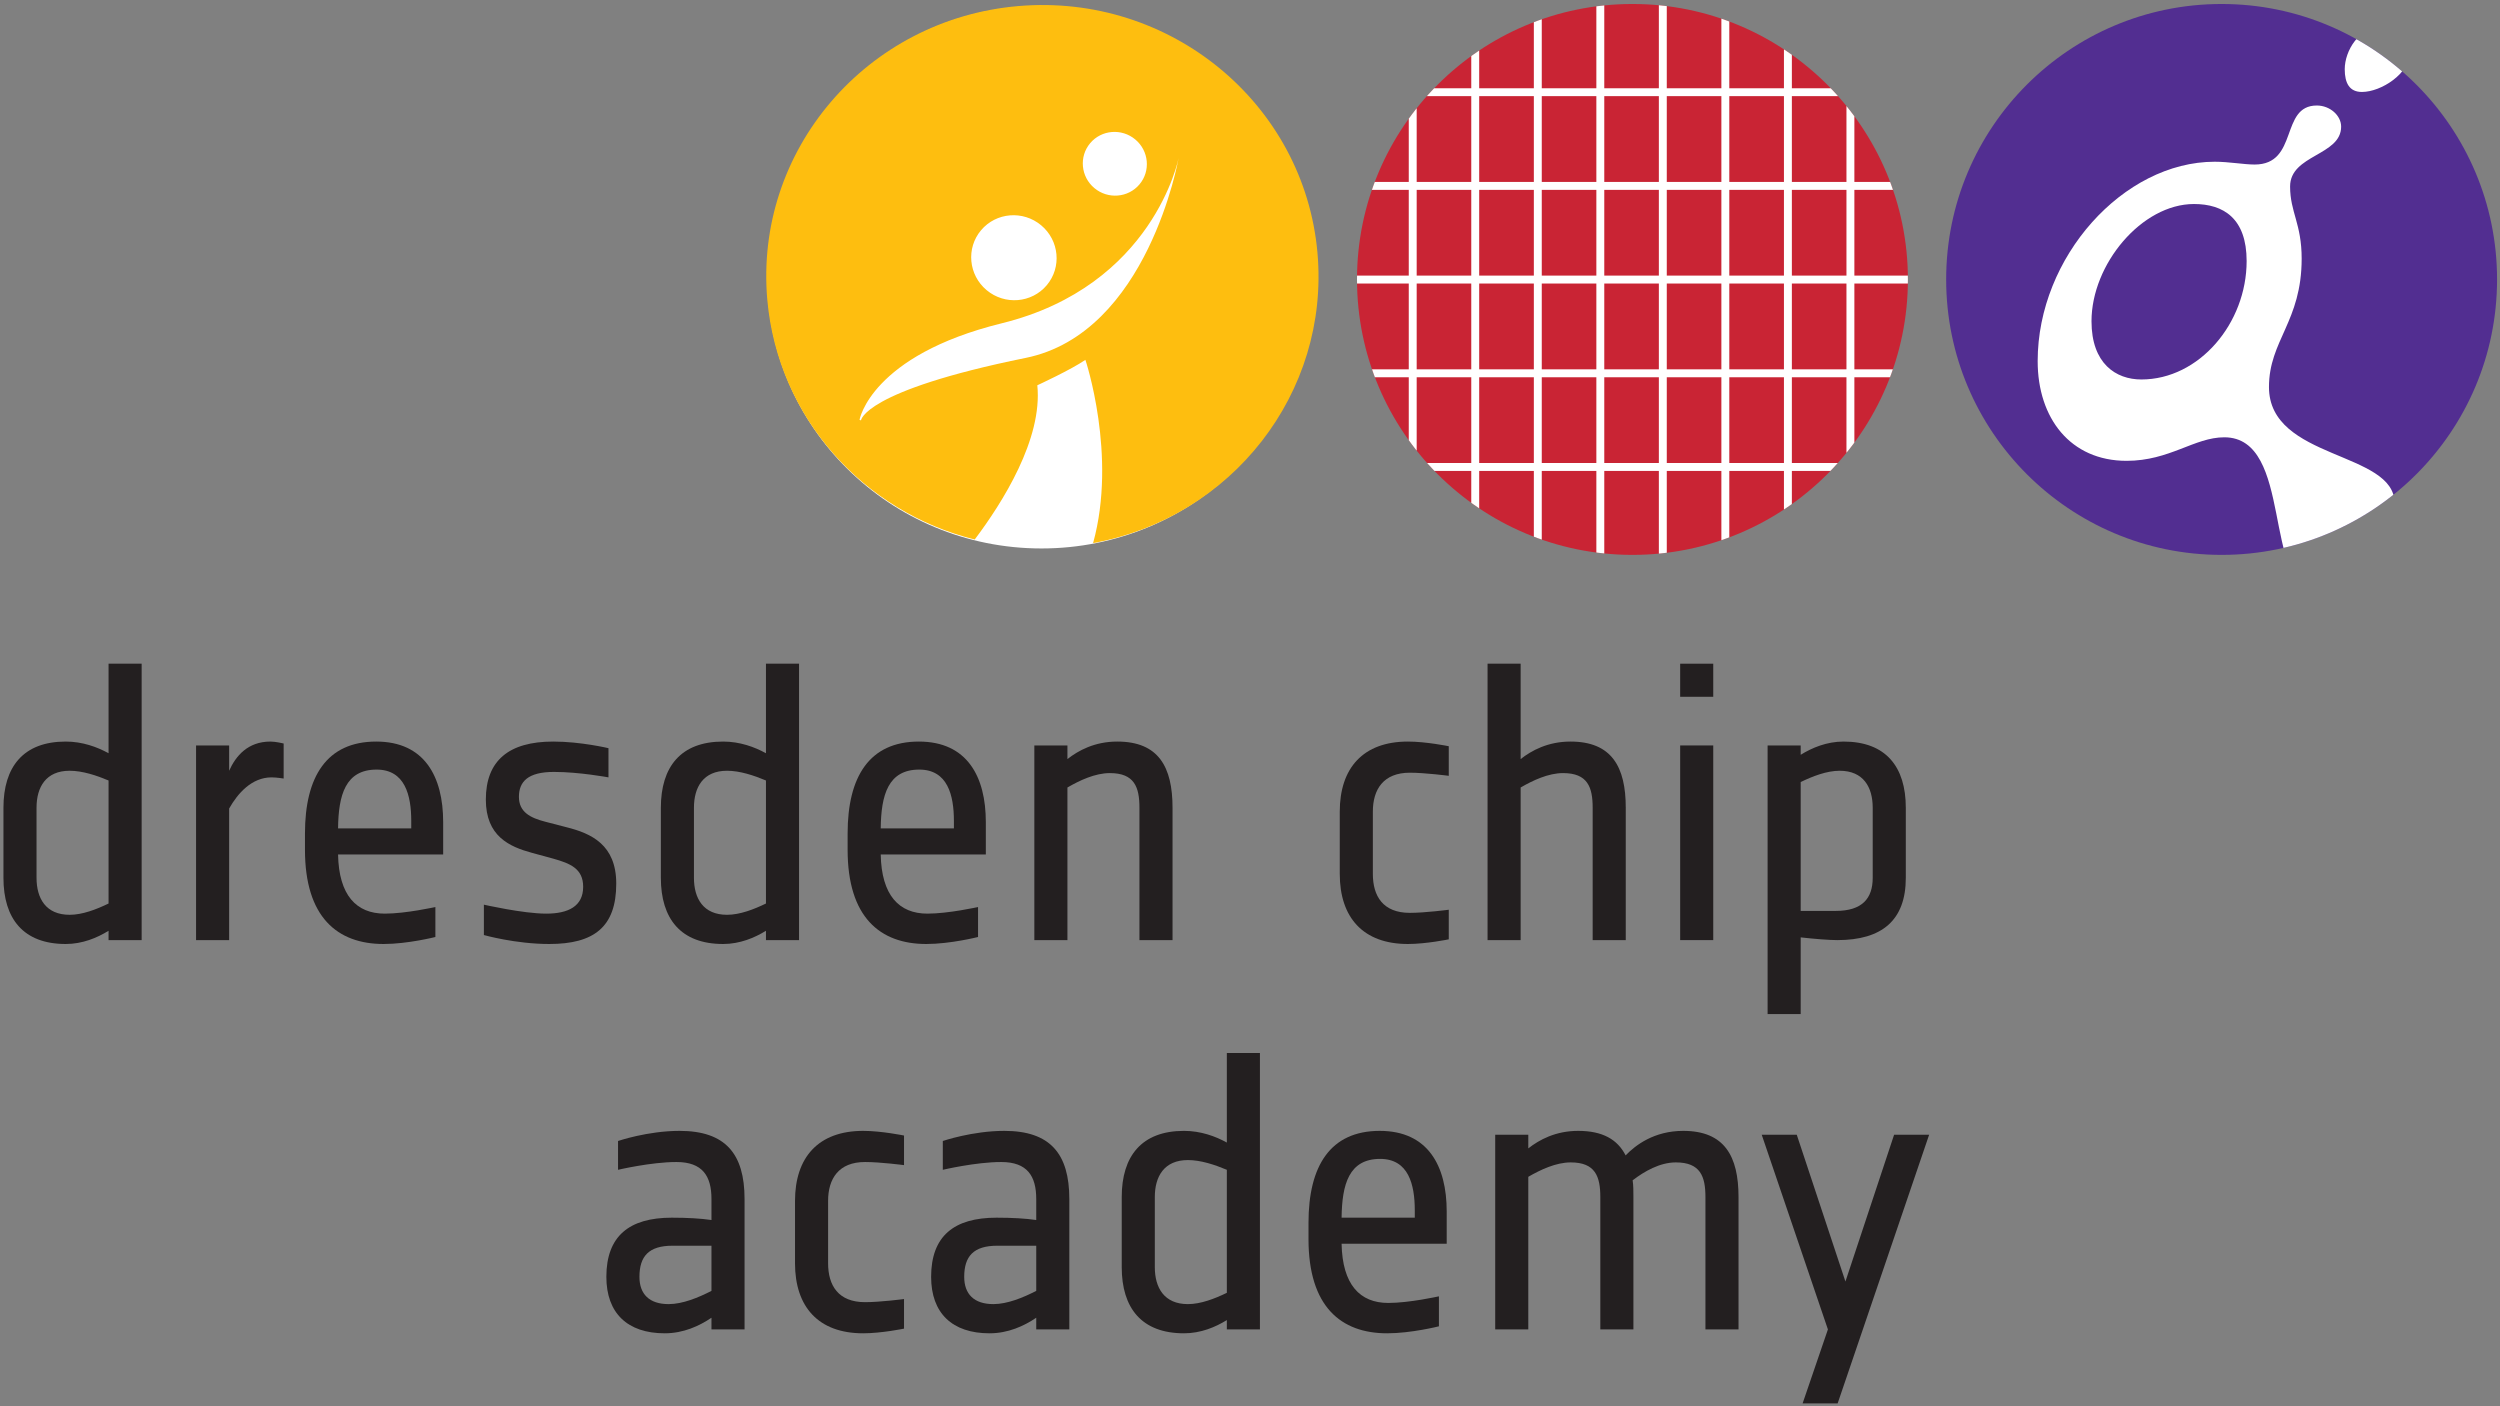
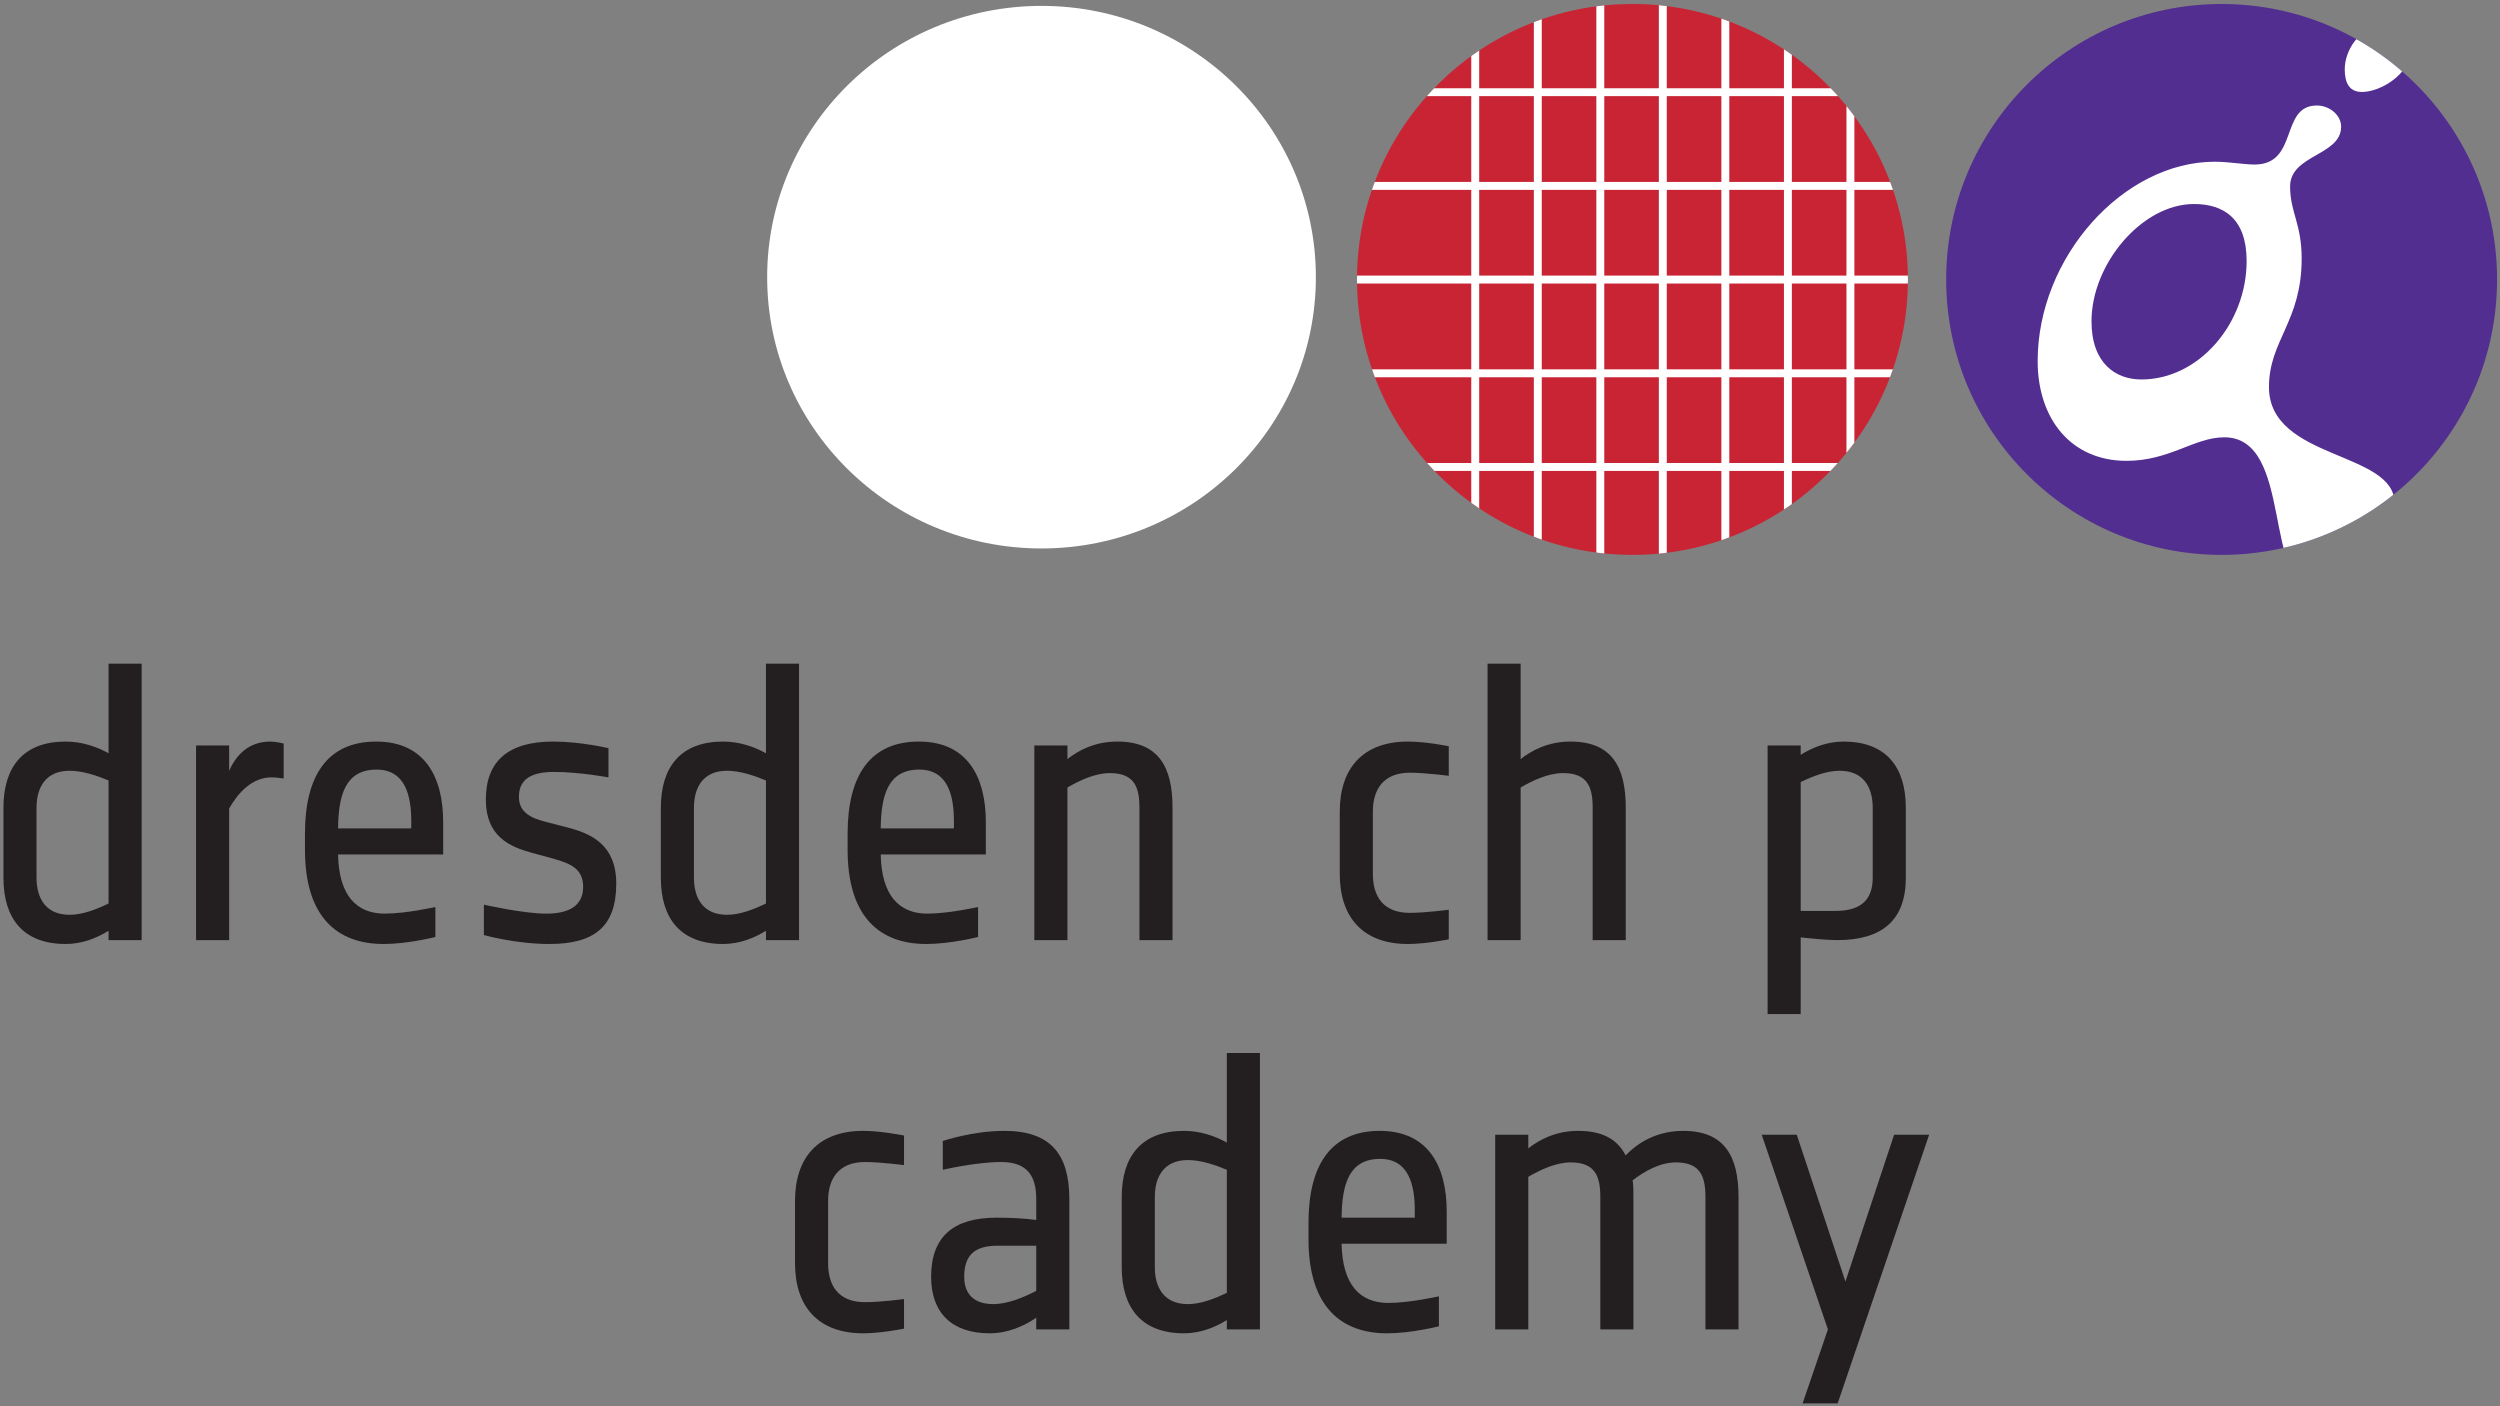
<svg xmlns="http://www.w3.org/2000/svg" width="100%" height="100%" viewBox="0 0 1867 1050" version="1.1" xml:space="preserve" style="fill-rule:evenodd;clip-rule:evenodd;stroke-miterlimit:1.414;">
  <rect x="0" y="0" width="1867" height="1050" fill="#808080" stroke="none" />
  <g transform="matrix(4.167,0,0,4.167,0,0)">
    <path d="M137.489,49.675C137.489,22.823 159.503,1.056 186.658,1.056C213.814,1.056 235.827,22.823 235.827,49.675C235.827,76.527 213.814,98.294 186.658,98.294C159.503,98.294 137.489,76.527 137.489,49.675Z" style="fill:white;fill-rule:nonzero;" />
    <path d="M348.787,50.08C348.787,22.816 370.889,0.715 398.153,0.715C425.417,0.715 447.518,22.816 447.518,50.08C447.518,77.345 425.417,99.446 398.153,99.446C370.889,99.446 348.787,77.345 348.787,50.08Z" style="fill:rgb(82,46,145);fill-rule:nonzero;" />
    <clipPath id="_clip1">
      <path d="M348.787,50.08C348.787,22.816 370.889,0.715 398.153,0.715C425.417,0.715 447.518,22.816 447.518,50.08C447.518,77.345 425.417,99.446 398.153,99.446C370.889,99.446 348.787,77.345 348.787,50.08Z" clip-rule="nonzero" />
    </clipPath>
    <g clip-path="url(#_clip1)">
      <path d="M427.007,4.758C429.151,4.758 431.867,6.545 431.867,9.475C431.867,13.12 426.793,16.48 423.291,16.48C421.075,16.48 420.218,14.908 420.218,12.406C420.218,9.114 422.79,4.758 427.007,4.758ZM374.834,57.575C374.834,65.15 379.193,68.009 383.768,68.009C394.131,68.009 402.636,57.932 402.636,46.782C402.636,39.136 398.491,36.563 393.202,36.563C383.839,36.563 374.834,47.354 374.834,57.575ZM415.215,18.909C417.573,18.909 419.574,20.696 419.574,22.697C419.574,27.914 410.426,27.7 410.426,33.418C410.426,38.063 412.498,40.064 412.498,46.354C412.498,57.647 406.639,61.005 406.639,69.367C406.639,82.446 429.151,80.802 429.151,90.165C429.151,97.812 420.36,105.53 415.143,105.53C405.423,105.53 411.141,78.372 398.633,78.372C393.273,78.372 388.842,82.589 381.124,82.589C371.047,82.589 365.186,74.942 365.186,64.721C365.186,46.068 380.552,28.986 396.919,28.986C399.491,28.986 402.135,29.487 404.066,29.487C411.999,29.487 408.568,18.909 415.215,18.909Z" style="fill:white;" />
    </g>
    <path d="M243.199,50.08C243.199,22.816 265.3,0.715 292.564,0.715C319.828,0.715 341.93,22.816 341.93,50.08C341.93,77.345 319.828,99.446 292.564,99.446C265.3,99.446 243.199,77.345 243.199,50.08Z" style="fill:rgb(201,36,52);fill-rule:nonzero;" />
    <clipPath id="_clip2">
      <path d="M243.199,50.08C243.199,22.816 265.3,0.715 292.564,0.715C319.828,0.715 341.93,22.816 341.93,50.08C341.93,77.345 319.828,99.446 292.564,99.446C265.3,99.446 243.199,77.345 243.199,50.08Z" clip-rule="nonzero" />
    </clipPath>
    <g clip-path="url(#_clip2)">
      <path d="M243.594,83.691L341.513,83.691" style="fill:none;stroke:white;stroke-width:1.42px;" />
      <path d="M243.593,66.899L341.511,66.899" style="fill:none;stroke:white;stroke-width:1.42px;" />
      <path d="M242.313,50.107L344.48,50.107" style="fill:none;stroke:white;stroke-width:1.42px;" />
      <path d="M243.59,33.315L341.508,33.315" style="fill:none;stroke:white;stroke-width:1.42px;" />
      <path d="M243.588,16.523L341.507,16.523" style="fill:none;stroke:white;stroke-width:1.42px;" />
-       <path d="M253.185,-10.274L253.185,116.817" style="fill:none;stroke:white;stroke-width:1.42px;" />
      <path d="M264.387,-10.274L264.387,116.817" style="fill:none;stroke:white;stroke-width:1.42px;" />
      <path d="M275.602,-10.274L275.602,116.817" style="fill:none;stroke:white;stroke-width:1.42px;" />
      <path d="M286.804,-10.274L286.804,116.817" style="fill:none;stroke:white;stroke-width:1.42px;" />
      <path d="M298.007,-10.274L298.007,116.817" style="fill:none;stroke:white;stroke-width:1.42px;" />
      <path d="M309.21,-10.274L309.21,116.817" style="fill:none;stroke:white;stroke-width:1.42px;" />
      <path d="M320.424,-10.274L320.424,116.817" style="fill:none;stroke:white;stroke-width:1.42px;" />
      <path d="M331.627,-10.274L331.627,116.817" style="fill:none;stroke:white;stroke-width:1.42px;" />
    </g>
-     <path d="M137.517,53.767C135.133,27.014 155.272,3.428 182.499,1.088C209.725,-1.252 233.729,18.538 236.112,45.292C238.354,70.458 220.669,92.82 195.9,97.334C200.244,81.659 194.537,64.481 194.519,64.494C191.948,66.266 185.905,69.049 185.905,69.049C186.887,78.667 179.647,90.104 174.687,96.687C154.834,91.756 139.404,74.943 137.517,53.767ZM204.215,33.045C206.24,30.639 205.904,27.034 203.464,24.995C201.023,22.955 197.404,23.252 195.379,25.659C193.354,28.065 193.69,31.669 196.13,33.709C198.57,35.749 202.19,35.452 204.215,33.045ZM187.599,51.115C190.3,47.907 189.852,43.1 186.599,40.38C183.346,37.659 178.52,38.055 175.82,41.264C173.119,44.472 173.567,49.279 176.82,51.999C180.073,54.72 184.899,54.324 187.599,51.115ZM154.041,75.234C154.041,75.234 156.073,63.719 179.54,57.936C206.764,51.228 211.223,28.345 211.223,28.345C211.223,28.345 205.739,59.691 183.821,64.143C154.648,70.068 154.307,75.348 154.307,75.348L154.041,75.234Z" style="fill:rgb(254,190,15);" />
-     <path d="M133.438,238.255L133.438,214.881C133.438,206.788 130.02,202.672 121.787,202.672C116.066,202.672 110.763,204.486 110.763,204.486L110.763,209.649C110.763,209.649 116.693,208.254 121.228,208.254C125.903,208.254 127.508,210.765 127.508,214.881L127.508,218.649C125.624,218.37 123.182,218.23 120.391,218.23C112.786,218.23 108.67,221.509 108.67,228.836C108.67,235.324 112.437,238.952 119.135,238.952C122.484,238.952 125.345,237.627 127.508,236.162L127.508,238.255L133.438,238.255ZM127.508,231.348C125.205,232.534 122.345,233.72 119.833,233.72C116.345,233.72 114.6,231.906 114.6,228.836C114.6,225.138 116.274,223.254 120.531,223.254L127.508,223.254L127.508,231.348Z" style="fill:rgb(35,31,32);" />
    <path d="M162.016,238.115L162.016,232.813C162.016,232.813 157.76,233.371 155.038,233.371C150.224,233.371 148.41,230.371 148.41,226.394L148.41,215.23C148.41,211.254 150.294,208.254 155.038,208.254C157.76,208.254 162.016,208.812 162.016,208.812L162.016,203.509C162.016,203.509 157.969,202.672 154.689,202.672C146.666,202.672 142.48,207.416 142.48,215.23L142.48,226.394C142.48,234.208 146.666,238.952 154.689,238.952C157.969,238.952 162.016,238.115 162.016,238.115Z" style="fill:rgb(35,31,32);fill-rule:nonzero;" />
    <path d="M191.642,238.255L191.642,214.881C191.642,206.788 188.224,202.672 179.991,202.672C174.27,202.672 168.967,204.486 168.967,204.486L168.967,209.649C168.967,209.649 174.897,208.254 179.432,208.254C184.107,208.254 185.712,210.765 185.712,214.881L185.712,218.649C183.828,218.37 181.386,218.23 178.595,218.23C170.99,218.23 166.874,221.509 166.874,228.836C166.874,235.324 170.642,238.952 177.339,238.952C180.688,238.952 183.549,237.627 185.712,236.162L185.712,238.255L191.642,238.255ZM185.712,231.348C183.41,232.534 180.549,233.72 178.037,233.72C174.549,233.72 172.804,231.906 172.804,228.836C172.804,225.138 174.478,223.254 178.735,223.254L185.712,223.254L185.712,231.348Z" style="fill:rgb(35,31,32);" />
    <path d="M225.802,238.255L225.802,188.717L219.871,188.717L219.871,204.765C217.848,203.648 215.196,202.672 212.196,202.672C204.591,202.672 201.033,207.206 201.033,214.533L201.033,227.091C201.033,234.418 204.591,238.952 212.196,238.952C215.196,238.952 217.848,237.837 219.871,236.58L219.871,238.255L225.802,238.255ZM219.871,231.697C217.709,232.743 215.196,233.72 212.894,233.72C208.638,233.72 206.963,230.79 206.963,227.091L206.963,214.533C206.963,210.834 208.638,207.905 212.894,207.905C215.196,207.905 217.709,208.742 219.871,209.649L219.871,231.697Z" style="fill:rgb(35,31,32);" />
    <path d="M259.275,222.905L259.275,217.115C259.275,208.951 255.926,202.672 247.274,202.672C238.413,202.672 234.506,208.951 234.506,219.138L234.506,222.069C234.506,234.138 240.298,238.952 248.6,238.952C252.926,238.952 257.88,237.697 257.88,237.697L257.88,232.324C257.88,232.324 252.577,233.511 248.809,233.511C243.716,233.511 240.577,230.231 240.437,222.905L259.275,222.905ZM253.554,218.23L240.437,218.23C240.507,212.23 241.763,207.695 247.345,207.695C252.438,207.695 253.554,212.3 253.554,216.905L253.554,218.23Z" style="fill:rgb(35,31,32);" />
    <path d="M311.575,238.255L311.575,214.533C311.575,207.206 309.063,202.672 301.667,202.672C296.434,202.672 293.085,205.253 291.341,207.067C289.876,204.206 287.224,202.672 282.83,202.672C278.783,202.672 275.852,204.276 273.898,205.812L273.898,203.369L267.968,203.369L267.968,238.255L273.898,238.255L273.898,210.905C276.062,209.649 278.852,208.323 281.504,208.323C285.899,208.323 286.806,210.834 286.806,214.533L286.806,238.255L292.737,238.255L292.737,214.533C292.737,213.486 292.737,212.44 292.597,211.533C294.69,209.927 297.481,208.323 300.342,208.323C304.737,208.323 305.645,210.834 305.645,214.533L305.645,238.255L311.575,238.255Z" style="fill:rgb(35,31,32);fill-rule:nonzero;" />
    <path d="M345.735,203.369L339.456,203.369L330.734,229.673L322.013,203.369L315.733,203.369L327.594,238.255L323.06,251.512L329.339,251.512L345.735,203.369Z" style="fill:rgb(35,31,32);fill-rule:nonzero;" />
    <path d="M25.386,168.484L25.386,118.946L19.455,118.946L19.455,134.994C17.432,133.877 14.78,132.901 11.78,132.901C4.176,132.901 0.618,137.435 0.618,144.762L0.618,157.32C0.618,164.647 4.176,169.181 11.78,169.181C14.78,169.181 17.432,168.065 19.455,166.809L19.455,168.484L25.386,168.484ZM19.455,161.926C17.293,162.972 14.78,163.948 12.479,163.948C8.222,163.948 6.548,161.019 6.548,157.32L6.548,144.762C6.548,141.063 8.222,138.133 12.479,138.133C14.78,138.133 17.293,138.97 19.455,139.877L19.455,161.926Z" style="fill:rgb(35,31,32);" />
    <path d="M50.835,139.529L50.835,133.249C50.835,133.249 49.439,132.901 48.463,132.901C44.416,132.901 42.253,135.481 41.067,138.133L41.067,133.598L35.137,133.598L35.137,168.484L41.067,168.484L41.067,144.901C42.602,142.18 45.114,139.319 48.673,139.319C49.579,139.319 50.835,139.529 50.835,139.529Z" style="fill:rgb(35,31,32);fill-rule:nonzero;" />
    <path d="M79.424,153.134L79.424,147.343C79.424,139.18 76.076,132.901 67.424,132.901C58.563,132.901 54.656,139.18 54.656,149.366L54.656,152.297C54.656,164.367 60.448,169.181 68.749,169.181C73.076,169.181 78.03,167.926 78.03,167.926L78.03,162.553C78.03,162.553 72.727,163.74 68.959,163.74C63.866,163.74 60.726,160.46 60.587,153.134L79.424,153.134ZM73.703,148.459L60.587,148.459C60.656,142.459 61.912,137.924 67.494,137.924C72.587,137.924 73.703,142.529 73.703,147.134L73.703,148.459Z" style="fill:rgb(35,31,32);" />
    <path d="M110.443,158.367C110.443,151.39 105.978,149.366 101.513,148.25L97.746,147.273C95.024,146.576 93.001,145.529 93.001,142.808C93.001,140.087 94.606,138.342 99.281,138.342C103.815,138.342 109.049,139.319 109.049,139.319L109.049,134.087C109.049,134.087 104.095,132.901 99.141,132.901C91.186,132.901 87.071,136.319 87.071,143.297C87.071,149.855 91.257,151.738 95.374,152.855L99.211,153.901C102.141,154.738 104.513,155.645 104.513,158.925C104.513,162.413 101.862,163.74 97.885,163.74C93.768,163.74 86.721,162.134 86.721,162.134L86.721,167.577C86.721,167.577 92.374,169.181 98.443,169.181C106.397,169.181 110.443,166.181 110.443,158.367Z" style="fill:rgb(35,31,32);fill-rule:nonzero;" />
    <path d="M143.205,168.484L143.205,118.946L137.274,118.946L137.274,134.994C135.251,133.877 132.599,132.901 129.599,132.901C121.995,132.901 118.437,137.435 118.437,144.762L118.437,157.32C118.437,164.647 121.995,169.181 129.599,169.181C132.599,169.181 135.251,168.065 137.274,166.809L137.274,168.484L143.205,168.484ZM137.274,161.926C135.112,162.972 132.599,163.948 130.298,163.948C126.041,163.948 124.367,161.019 124.367,157.32L124.367,144.762C124.367,141.063 126.041,138.133 130.298,138.133C132.599,138.133 135.112,138.97 137.274,139.877L137.274,161.926Z" style="fill:rgb(35,31,32);" />
    <path d="M176.678,153.134L176.678,147.343C176.678,139.18 173.33,132.901 164.677,132.901C155.817,132.901 151.909,139.18 151.909,149.366L151.909,152.297C151.909,164.367 157.701,169.181 166.003,169.181C170.33,169.181 175.283,167.926 175.283,167.926L175.283,162.553C175.283,162.553 169.98,163.74 166.213,163.74C161.119,163.74 157.98,160.46 157.841,153.134L176.678,153.134ZM170.957,148.459L157.841,148.459C157.91,142.459 159.166,137.924 164.748,137.924C169.841,137.924 170.957,142.529 170.957,147.134L170.957,148.459Z" style="fill:rgb(35,31,32);" />
    <path d="M210.14,168.484L210.14,144.762C210.14,137.435 207.629,132.901 200.233,132.901C196.186,132.901 193.255,134.505 191.302,136.04L191.302,133.598L185.372,133.598L185.372,168.484L191.302,168.484L191.302,141.133C193.465,139.877 196.255,138.552 198.907,138.552C203.302,138.552 204.209,141.063 204.209,144.762L204.209,168.484L210.14,168.484Z" style="fill:rgb(35,31,32);fill-rule:nonzero;" />
    <path d="M259.645,168.344L259.645,163.041C259.645,163.041 255.389,163.599 252.668,163.599C247.853,163.599 246.039,160.599 246.039,156.623L246.039,145.459C246.039,141.483 247.924,138.483 252.668,138.483C255.389,138.483 259.645,139.04 259.645,139.04L259.645,133.738C259.645,133.738 255.599,132.901 252.318,132.901C244.295,132.901 240.109,137.645 240.109,145.459L240.109,156.623C240.109,164.437 244.295,169.181 252.318,169.181C255.599,169.181 259.645,168.344 259.645,168.344Z" style="fill:rgb(35,31,32);fill-rule:nonzero;" />
    <path d="M291.365,168.484L291.365,144.762C291.365,137.435 288.853,132.901 281.457,132.901C277.411,132.901 274.48,134.505 272.526,136.04L272.526,118.946L266.596,118.946L266.596,168.484L272.526,168.484L272.526,141.133C274.689,139.877 277.48,138.552 280.132,138.552C284.526,138.552 285.434,141.063 285.434,144.762L285.434,168.484L291.365,168.484Z" style="fill:rgb(35,31,32);fill-rule:nonzero;" />
-     <path d="M307.045,124.877L307.045,118.946L301.116,118.946L301.116,124.877L307.045,124.877ZM307.045,168.484L307.045,133.598L301.116,133.598L301.116,168.484L307.045,168.484Z" style="fill:rgb(35,31,32);" />
    <path d="M341.554,157.32L341.554,144.762C341.554,137.435 337.995,132.901 330.391,132.901C327.39,132.901 324.74,134.016 322.716,135.273L322.716,133.598L316.786,133.598L316.786,181.74L322.716,181.74L322.716,167.995C325.158,168.274 327.879,168.484 329.274,168.484C337.298,168.484 341.554,164.926 341.554,157.32ZM335.623,157.32C335.623,161.019 333.74,163.251 328.995,163.251L322.716,163.251L322.716,140.156C324.879,139.11 327.39,138.133 329.693,138.133C333.949,138.133 335.623,141.063 335.623,144.762L335.623,157.32Z" style="fill:rgb(35,31,32);" />
  </g>
</svg>